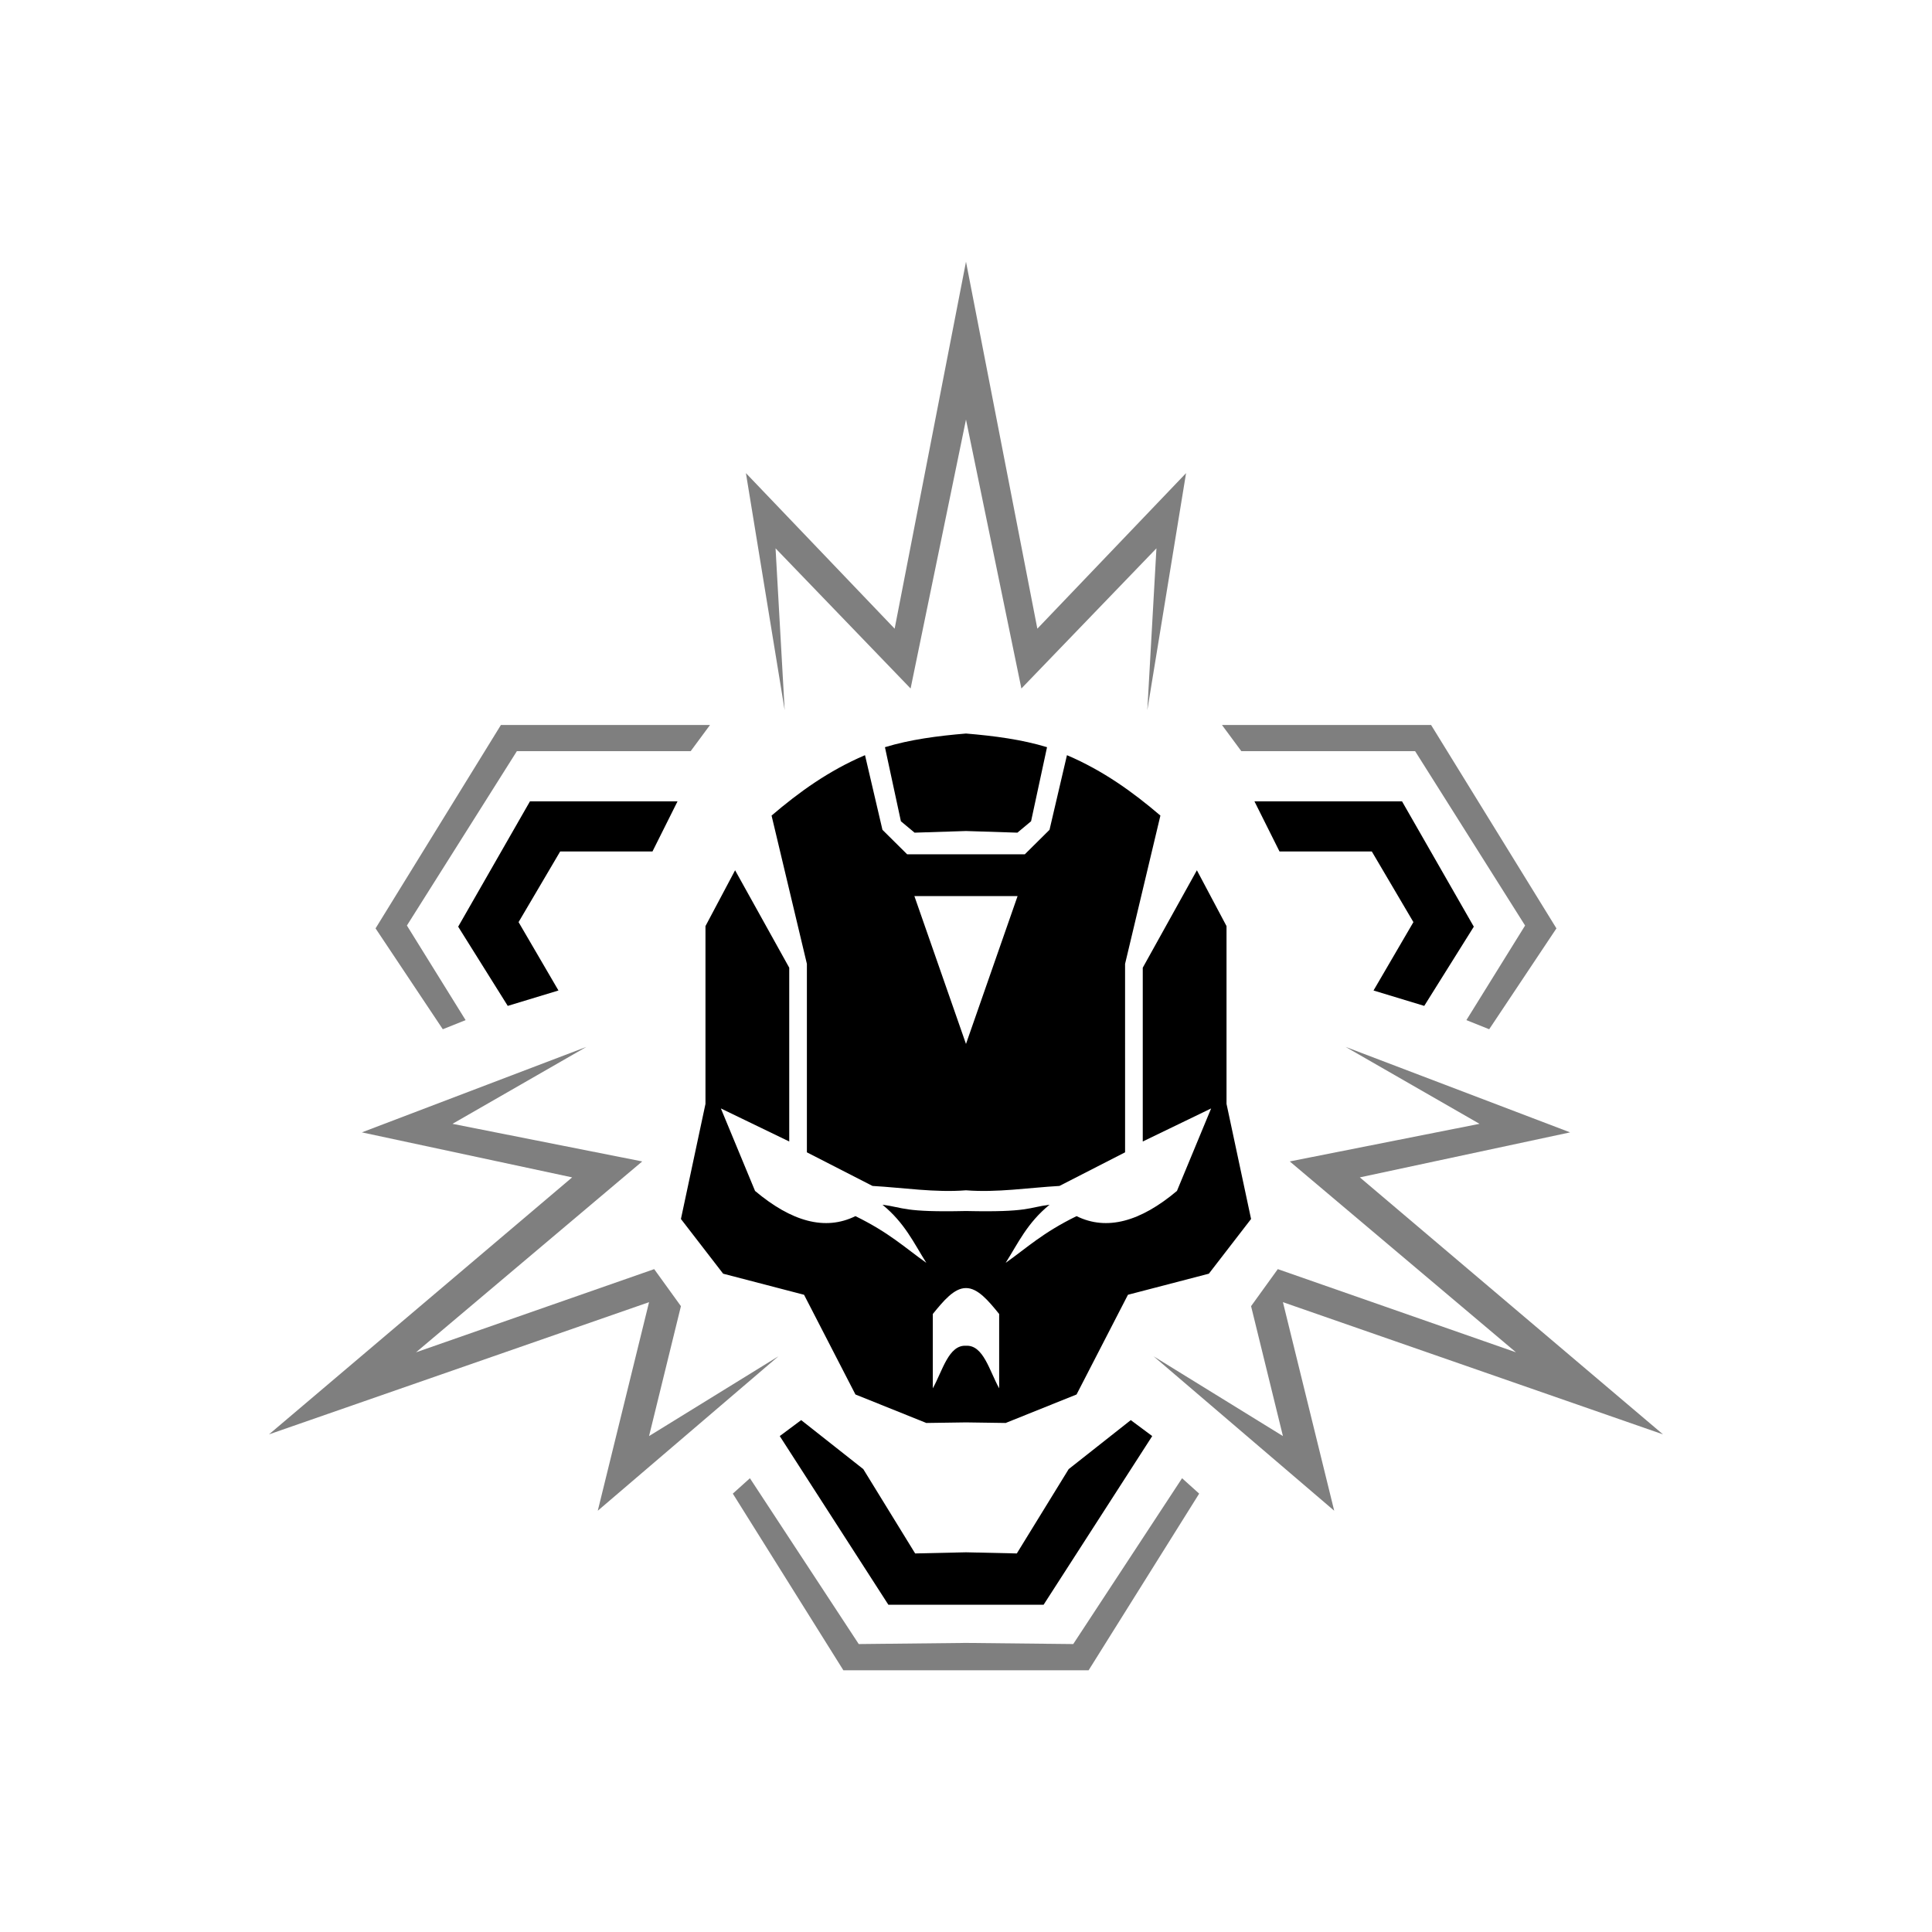
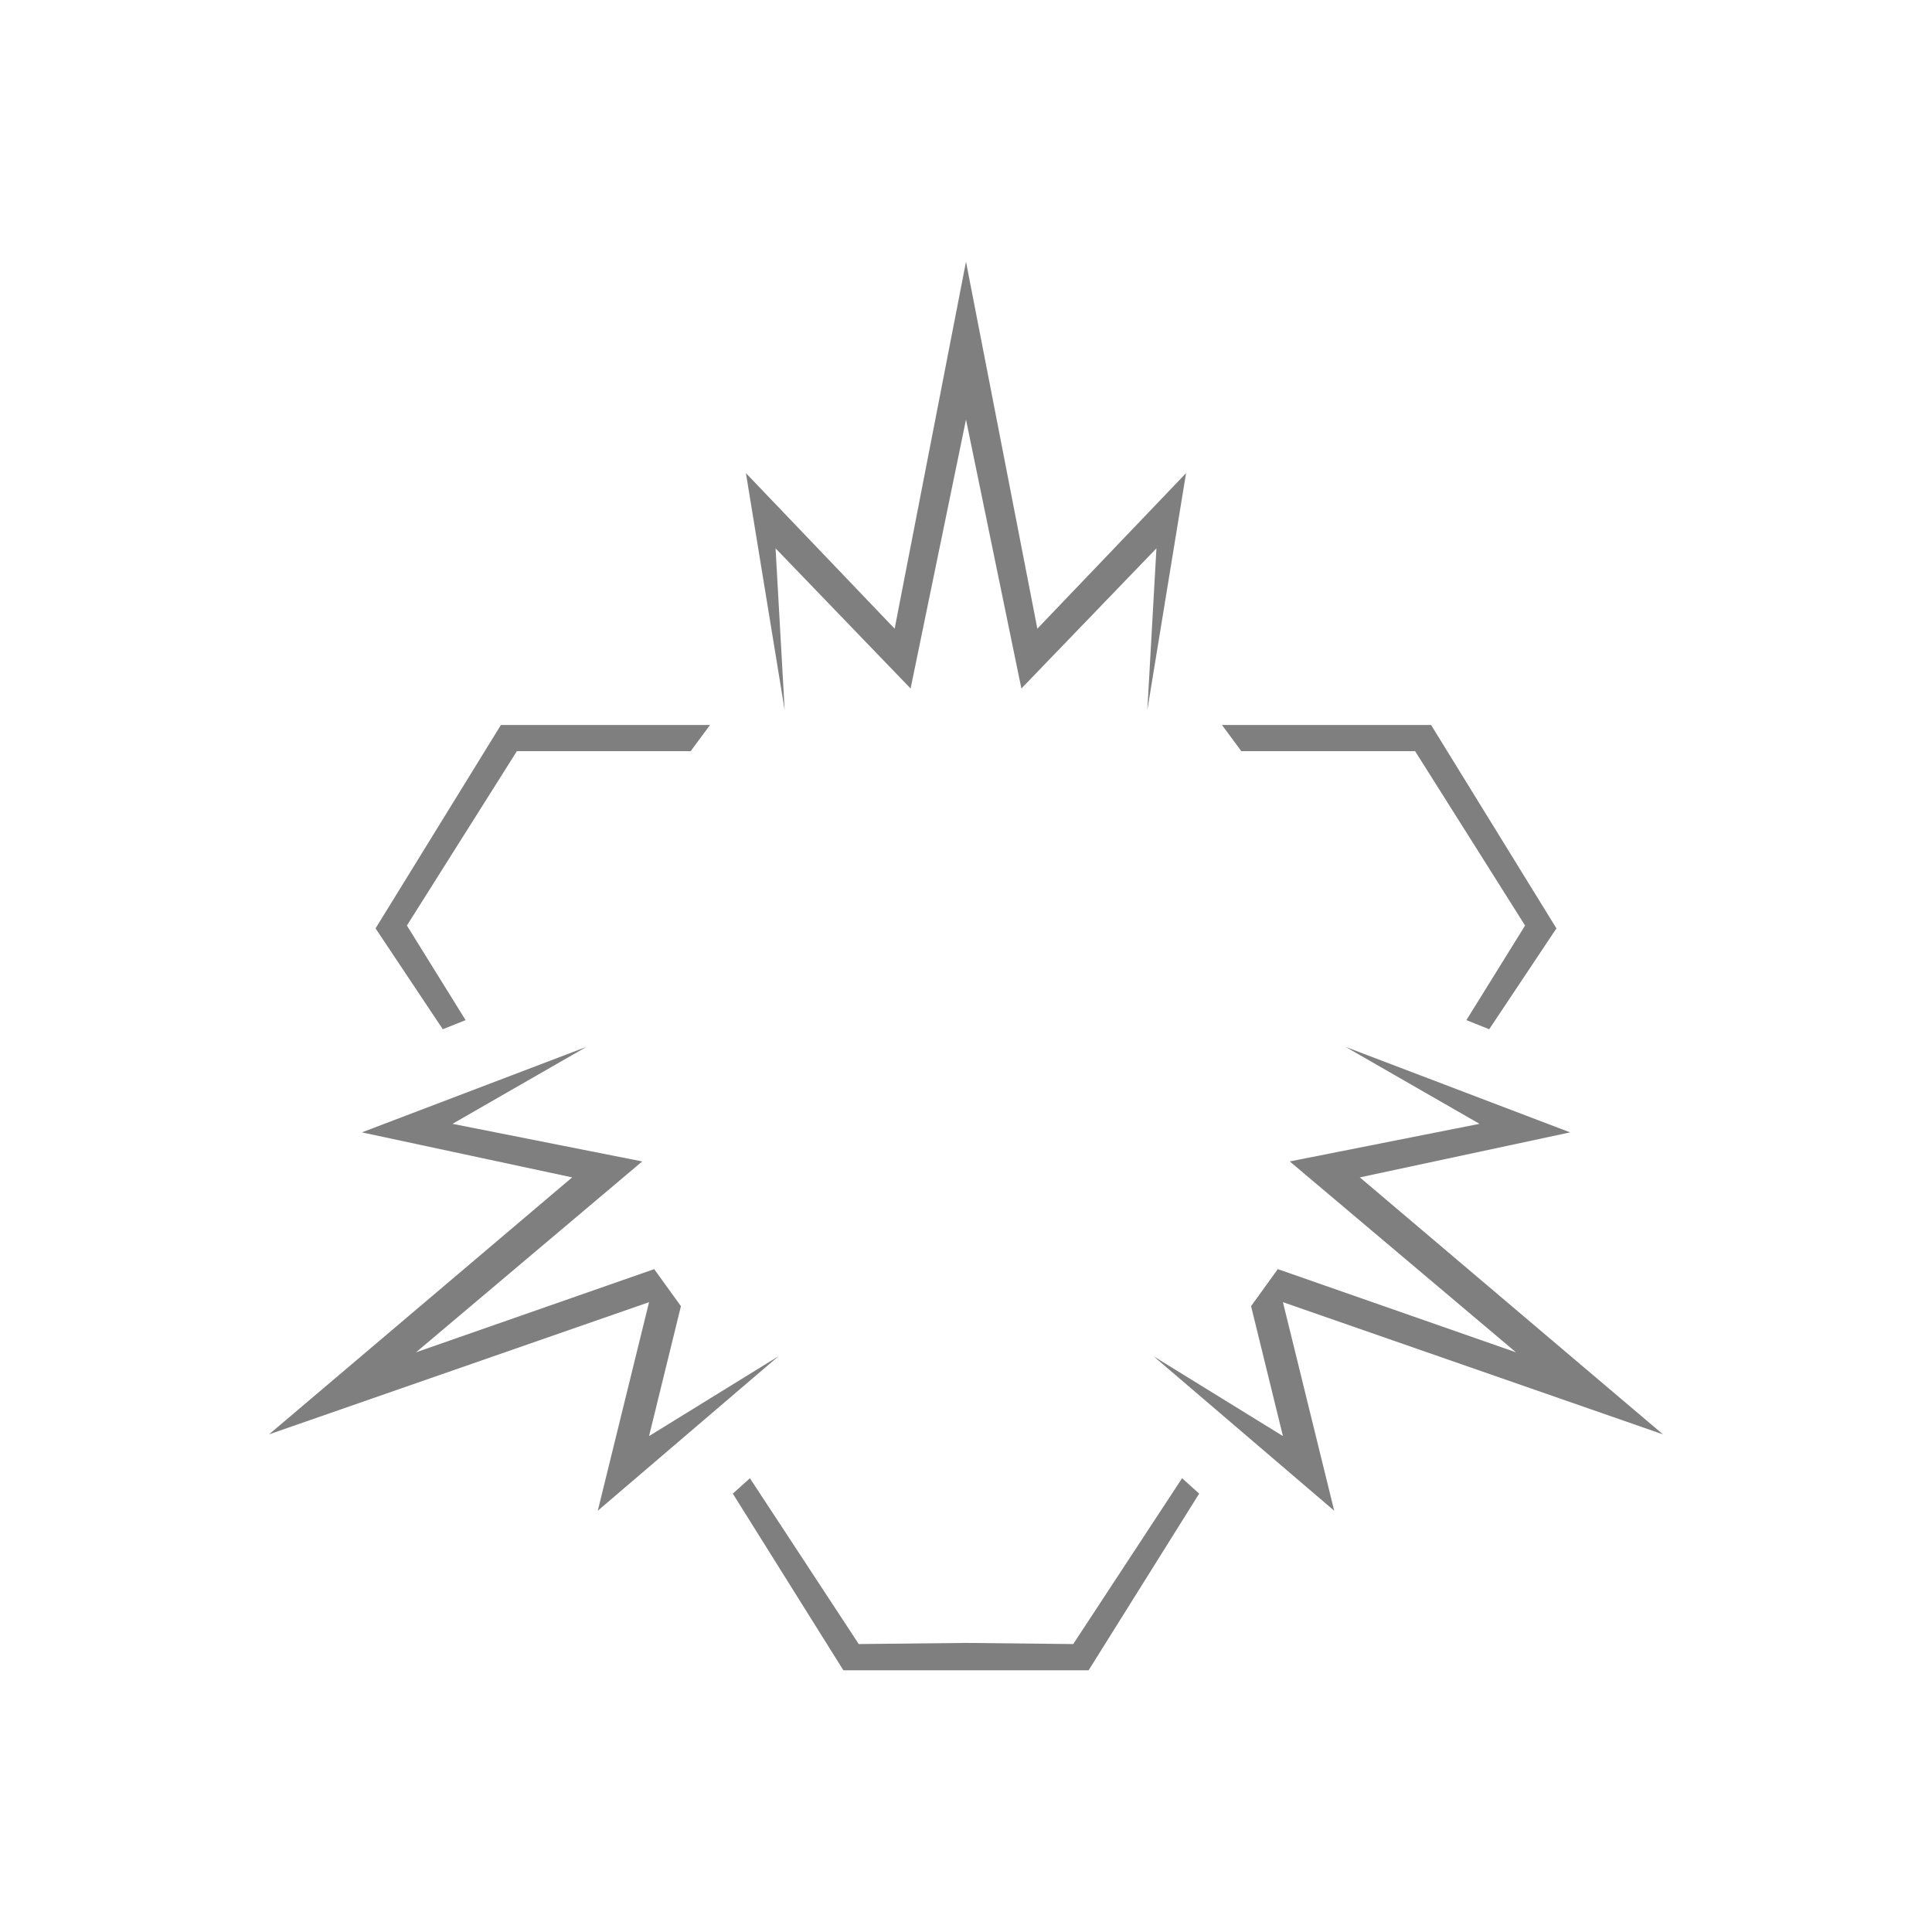
<svg xmlns="http://www.w3.org/2000/svg" xmlns:ns1="http://www.inkscape.org/namespaces/inkscape" xmlns:ns2="http://sodipodi.sourceforge.net/DTD/sodipodi-0.dtd" width="512" height="512" viewBox="0 0 135.467 135.467" version="1.1" id="svg5" xml:space="preserve" ns1:version="1.2.2 (732a01da63, 2022-12-09)" ns2:docname="Forged_Shadow.svg">
  <ns2:namedview id="namedview7" pagecolor="#ffffff" bordercolor="#666666" borderopacity="1.0" ns1:showpageshadow="2" ns1:pageopacity="0" ns1:pagecheckerboard="true" ns1:deskcolor="#d1d1d1" ns1:document-units="px" showgrid="false" ns1:zoom="1.829812" ns1:cx="-112.03337" ns1:cy="154.11419" ns1:window-width="3840" ns1:window-height="2107" ns1:window-x="-8" ns1:window-y="-8" ns1:window-maximized="1" ns1:current-layer="layer1" />
  <defs id="defs2" />
  <g ns1:label="invertable" ns1:groupmode="layer" id="layer1" style="display:inline">
    <path id="path1160" style="fill:#000000;fill-opacity:0.5;stroke:none;stroke-width:0.292px;stroke-linecap:butt;stroke-linejoin:miter;stroke-opacity:1" d="M 67.733,18.352 62.73,44.081 52.302,33.174 55.019,49.795 54.38,38.448 l 9.469,9.828 3.884,-18.857 3.884,18.857 9.469,-9.828 -0.639,11.346 2.717,-16.62 -10.428,10.907 z m -32.61,32.481 -8.79,14.263 4.715,7.072 1.598,-0.64 -4.115,-6.632 7.71,-12.225 h 12.186 l 1.358,-1.838 z m 50.558,0 1.358,1.838 h 12.186 l 7.71,12.225 -4.115,6.632 1.598,0.64 4.715,-7.072 -8.79,-14.263 z M 41.116,73.406 25.374,79.399 40.117,82.555 18.862,100.574 45.51,91.305 41.915,105.928 54.58,95.1 45.51,100.694 47.745,91.585 45.87,88.988 29.17,94.821 45.031,81.437 31.727,78.8 Z m 53.234,0 9.389,5.394 -13.304,2.637 15.861,13.384 -16.7,-5.833 -1.874,2.597 2.234,9.109 -9.07,-5.594 12.665,10.828 -3.595,-14.623 26.648,9.269 -21.255,-18.019 14.743,-3.156 z m -41.768,30.244 -1.199,1.079 7.751,12.385 h 8.599 8.599 l 7.751,-12.385 -1.199,-1.079 -7.631,11.627 -7.52,-0.08 -7.52,0.08 z" />
-     <path id="path1164" style="fill:#000000;fill-opacity:1;stroke:none;stroke-width:0.292px;stroke-linecap:butt;stroke-linejoin:miter;stroke-opacity:1" d="m 67.733,51.433 c -1.993,0.166 -3.928,0.422 -5.683,0.958 l 1.119,5.194 0.959,0.799 3.605,-0.115 3.604,0.115 0.959,-0.799 1.119,-5.194 C 71.661,51.855 69.726,51.599 67.733,51.433 Z m -7.081,1.518 c -2.534,1.08 -4.62,2.584 -6.552,4.235 l 2.477,10.398 v 13.214 l 4.601,2.357 c 2.185,0.125 4.37,0.477 6.554,0.306 h 5.71e-4 c 2.185,0.171 4.37,-0.181 6.554,-0.306 l 4.601,-2.357 V 67.584 l 2.477,-10.398 c -1.932,-1.651 -4.019,-3.155 -6.552,-4.235 l -1.223,5.233 -1.733,1.718 h -4.124 -5.7e-4 -4.124 l -1.733,-1.718 z m -23.492,3.236 -5.034,8.789 3.476,5.554 3.556,-1.079 -2.797,-4.794 2.917,-4.954 h 6.472 l 1.758,-3.516 z m 50.798,0 1.758,3.516 h 6.472 l 2.917,4.954 -2.797,4.794 3.556,1.079 3.476,-5.554 -5.034,-8.789 z M 51.543,61.021 49.466,64.936 V 77.402 l -1.721,8.07 2.96,3.836 5.673,1.478 3.603,6.991 4.971,1.998 2.781,-0.04 h 5.71e-4 l 2.781,0.04 4.971,-1.998 3.603,-6.991 5.673,-1.478 2.96,-3.836 -1.721,-8.07 V 64.936 l -2.078,-3.915 -3.795,6.832 v 12.186 l 4.794,-2.318 -2.397,5.784 c -2.554,2.147 -4.911,2.816 -7.039,1.767 -2.392,1.174 -3.452,2.199 -4.971,3.276 0.872,-1.38 1.506,-2.794 3.076,-4.075 -1.51,0.191 -1.443,0.539 -5.857,0.44 h -5.71e-4 c -4.414,0.1 -4.347,-0.249 -5.857,-0.44 1.57,1.281 2.204,2.695 3.076,4.075 -1.519,-1.077 -2.579,-2.102 -4.971,-3.276 -2.128,1.049 -4.485,0.38 -7.039,-1.767 l -2.397,-5.784 4.794,2.318 v -12.186 z m 12.571,1.81 h 3.618 5.71e-4 3.618 l -3.618,10.368 z m 3.618,27.485 h 5.71e-4 c 0.833,-0.005 1.581,0.9 2.326,1.818 v 5.213 c -0.68,-1.224 -1.108,-3.057 -2.326,-2.986 h -5.71e-4 c -1.218,-0.071 -1.646,1.762 -2.326,2.986 v -5.213 c 0.746,-0.918 1.493,-1.823 2.326,-1.818 z m -11.555,9.259 -1.503,1.119 7.616,11.826 h 5.443 5.442 l 7.616,-11.826 -1.503,-1.119 -4.355,3.436 -3.636,5.913 -3.564,-0.08 -3.565,0.08 -3.636,-5.913 z" />
  </g>
</svg>